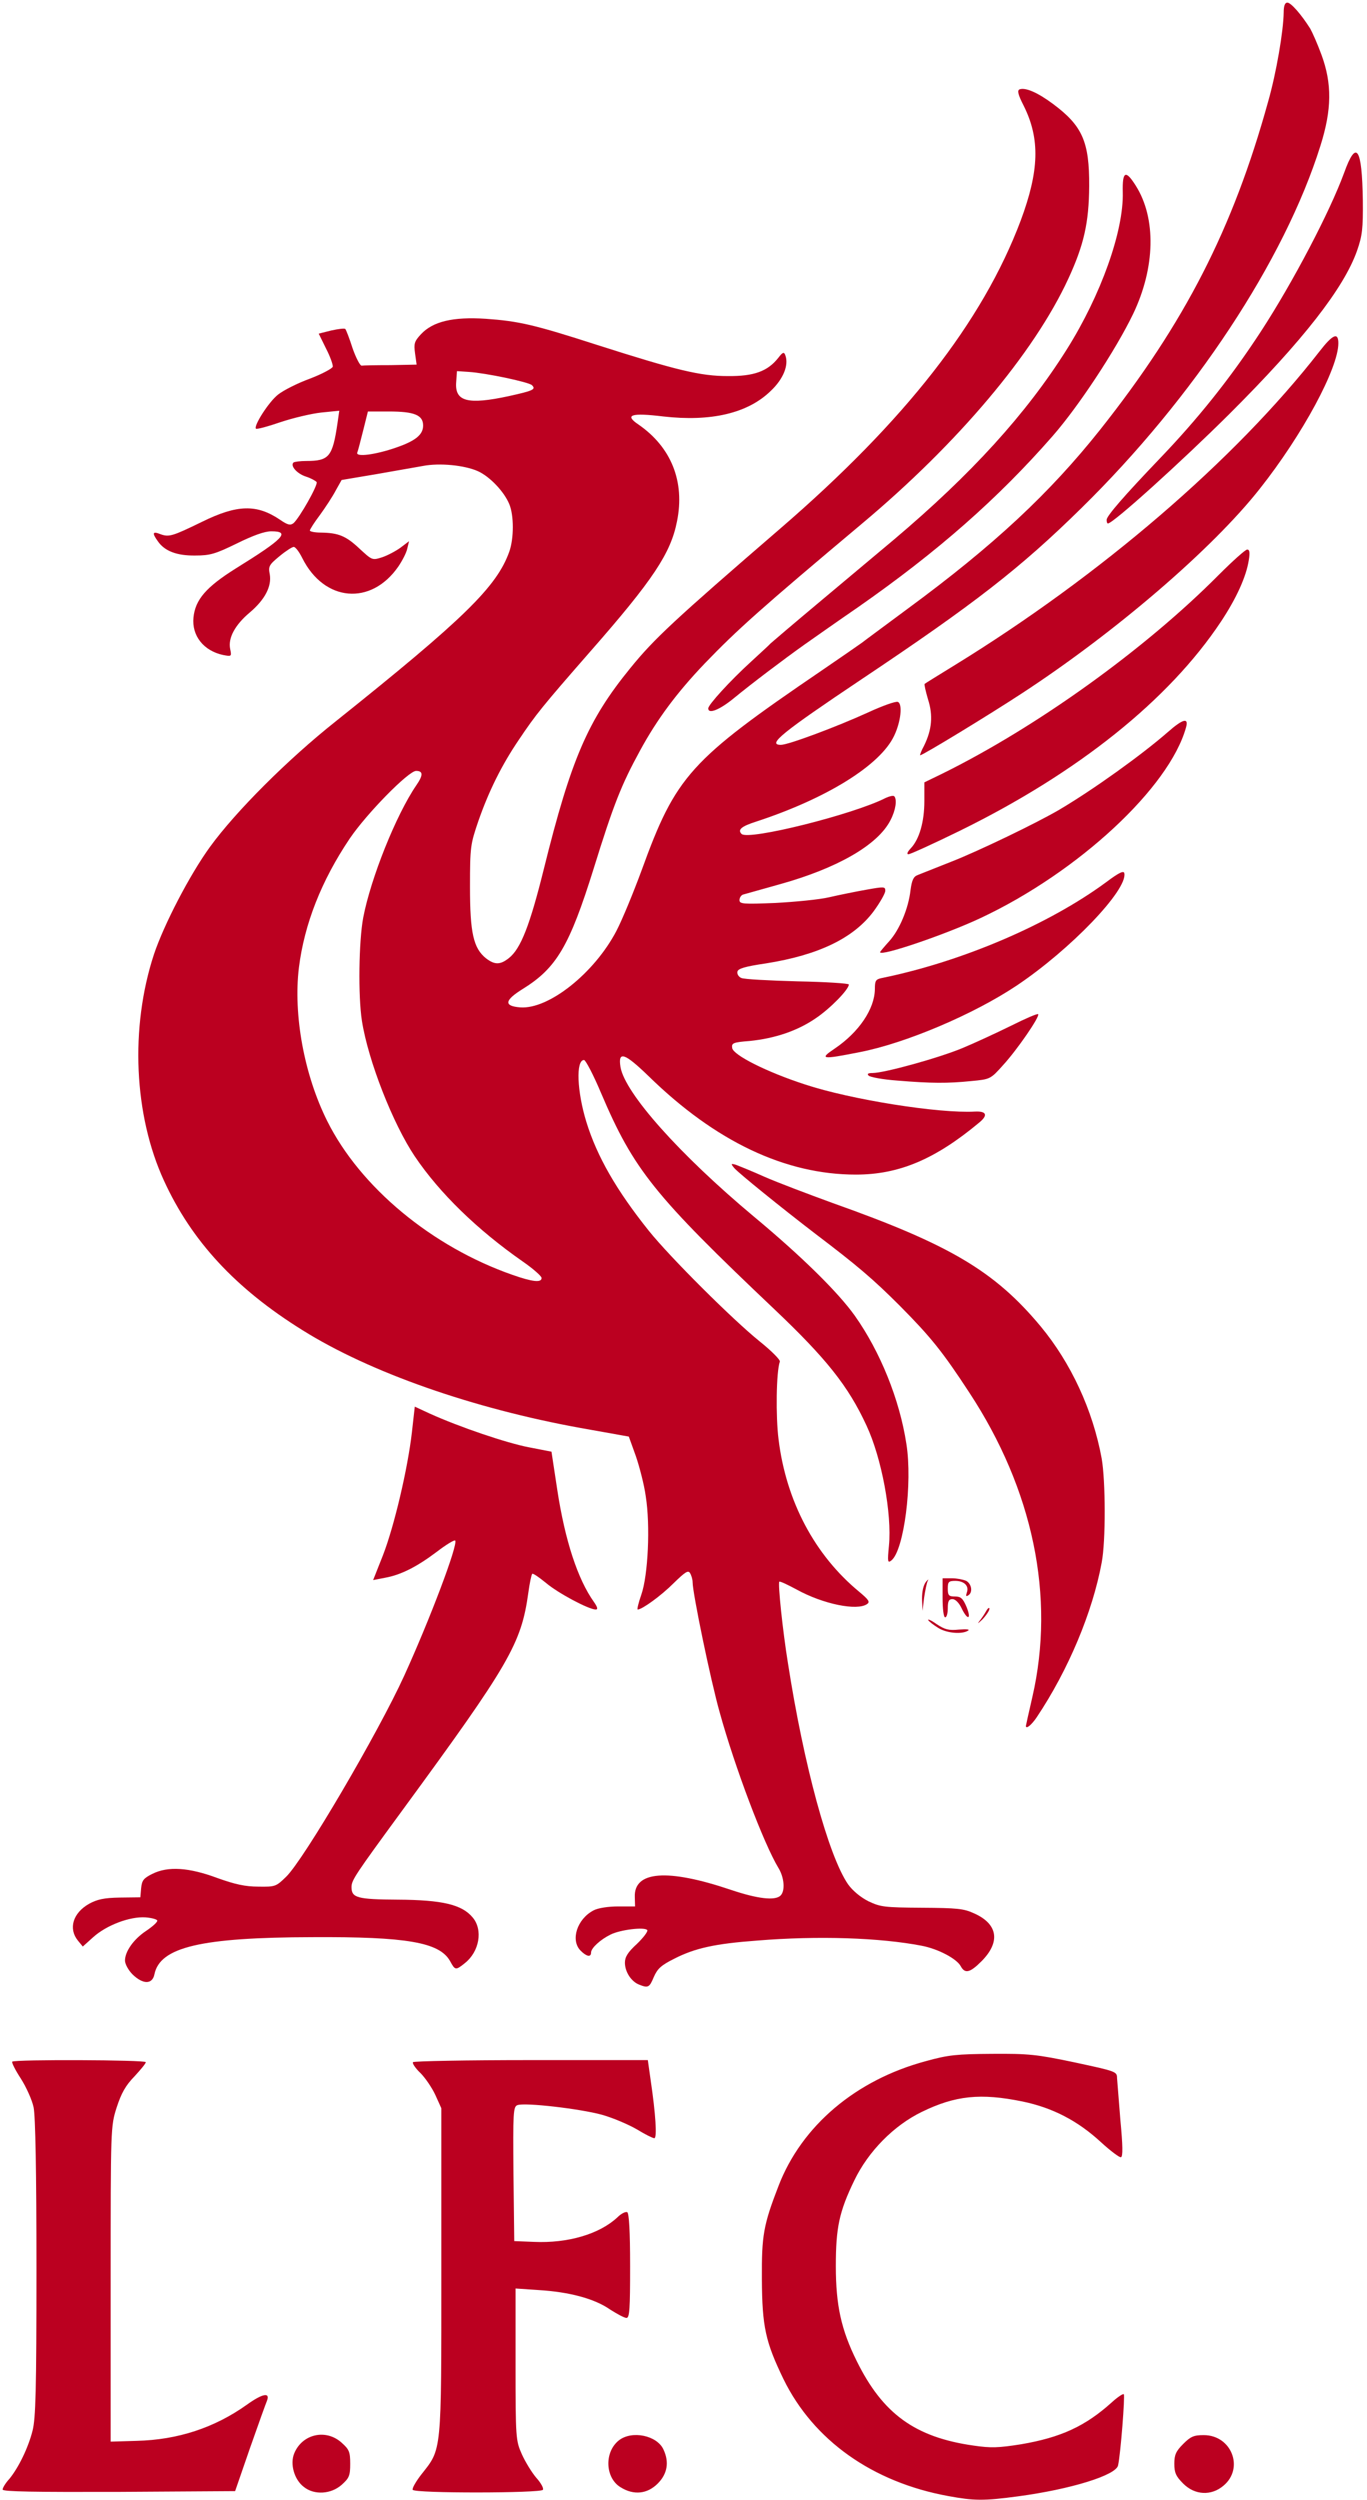
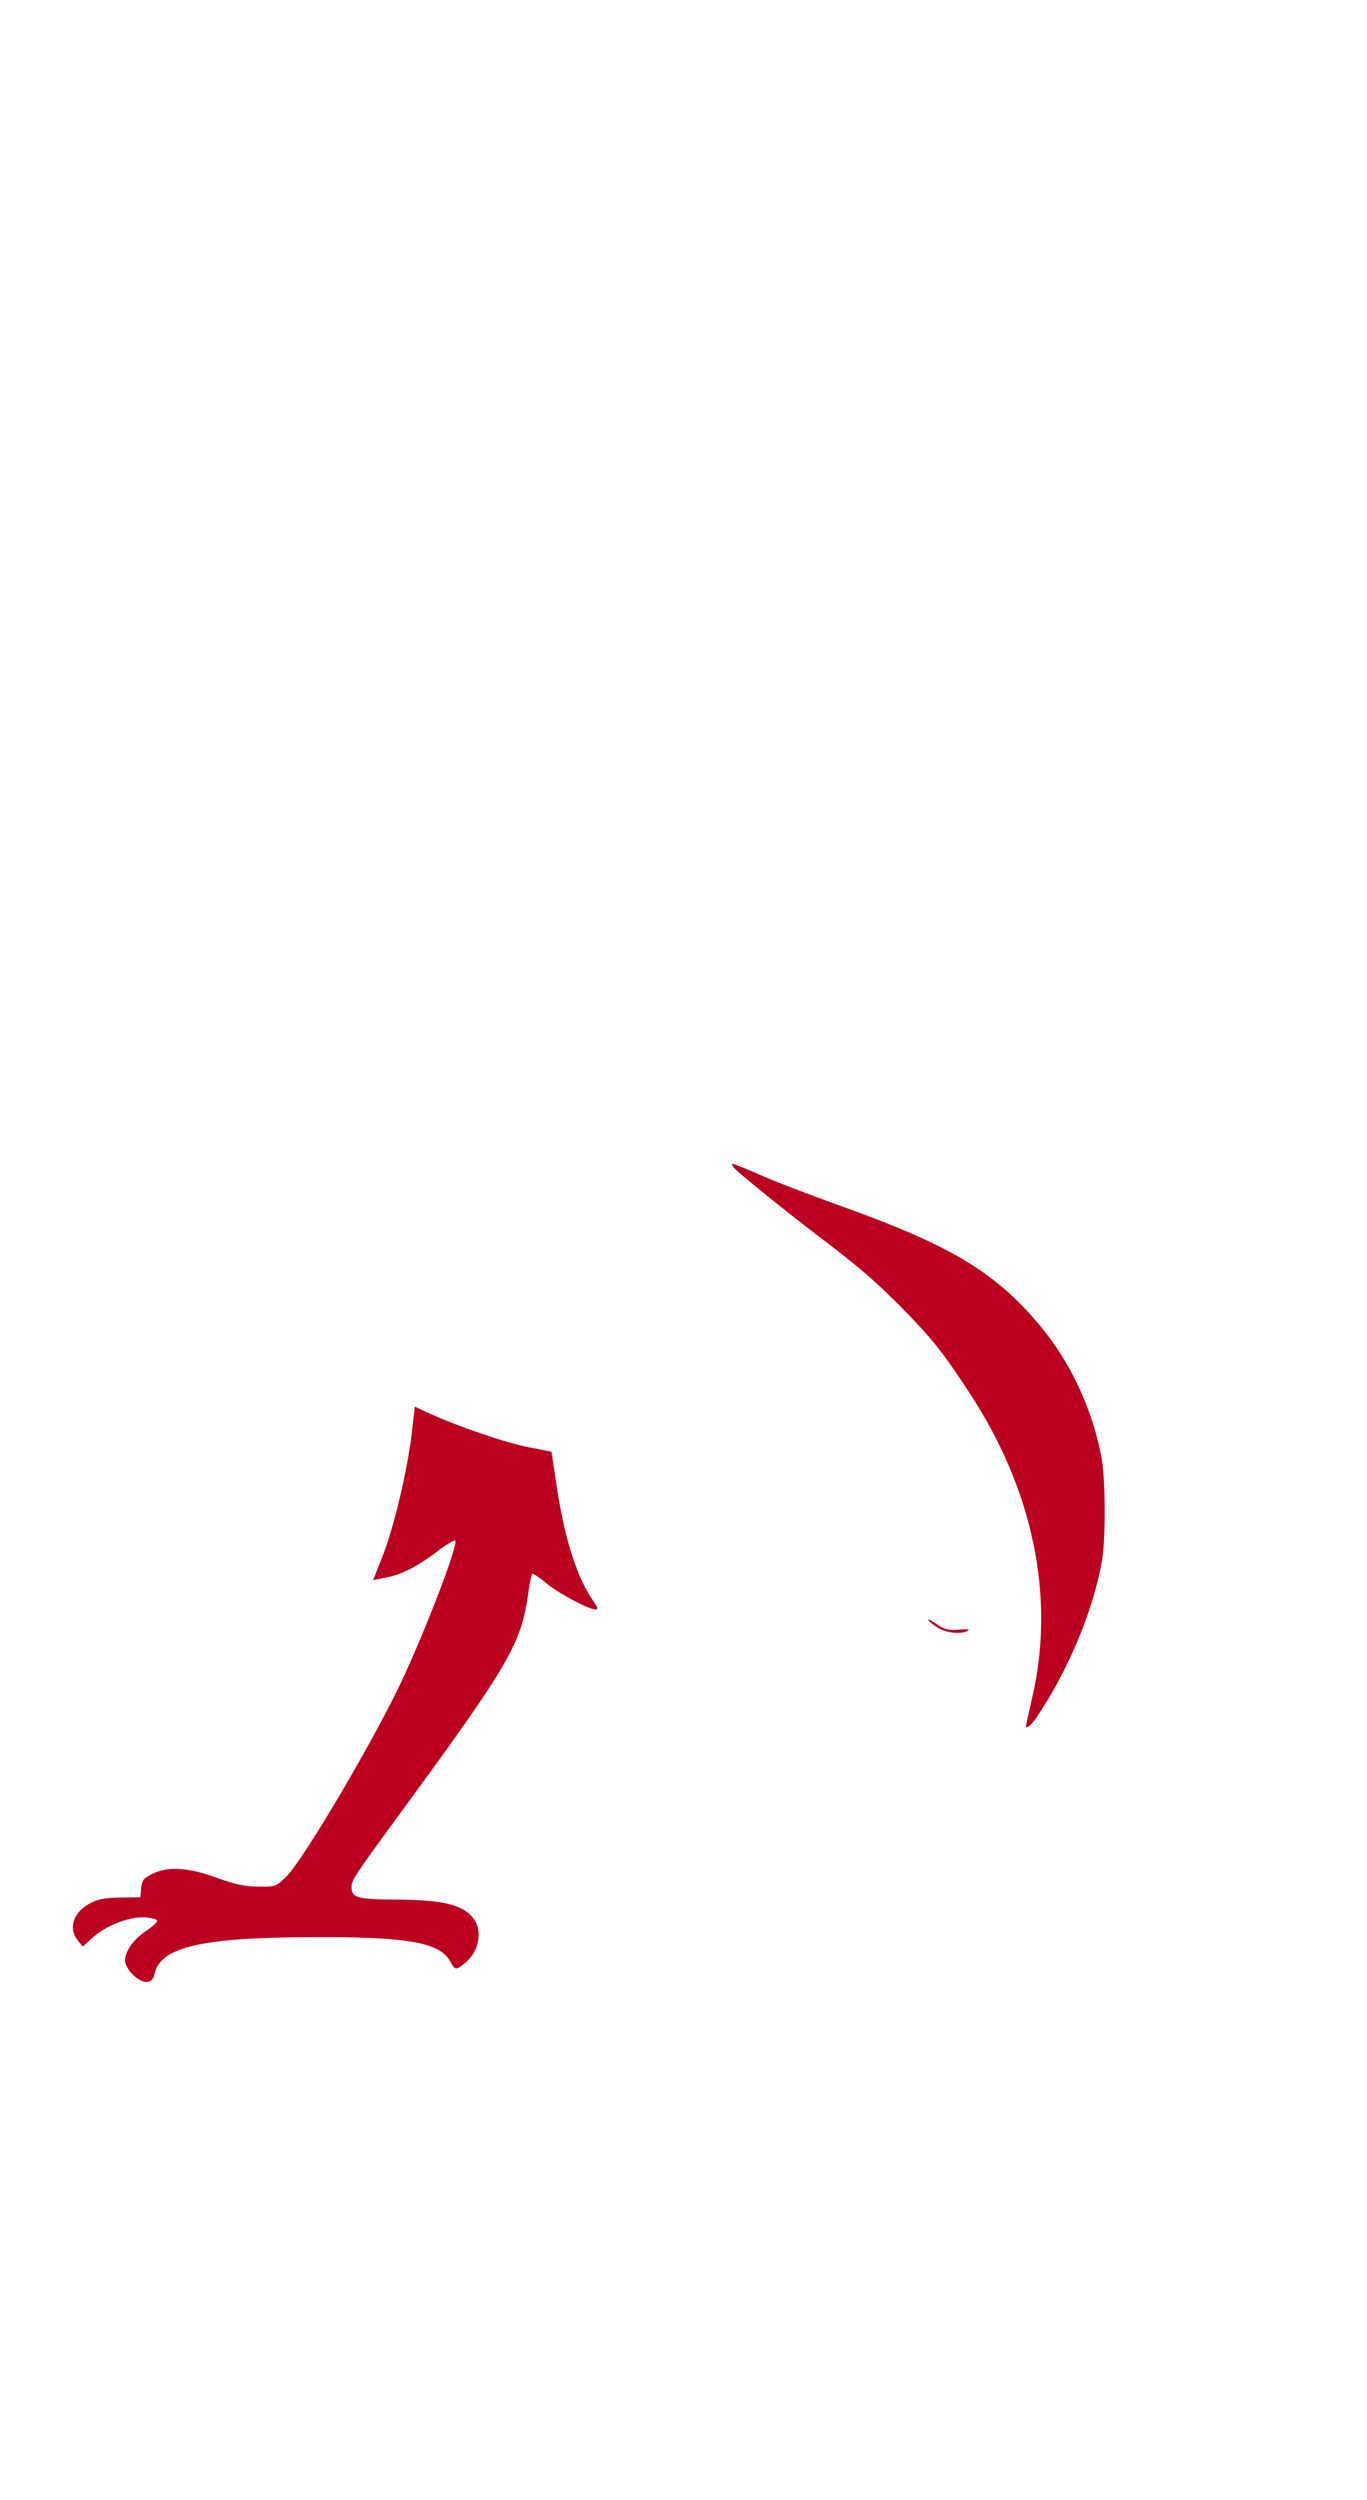
<svg xmlns="http://www.w3.org/2000/svg" width="525" height="960" class="img-fluid" style="transform:none;transform-origin:50% 50%;cursor:move;max-height:313.96px;transition:none" viewBox="0 0 5250 9600">
  <g fill="#BB0020" style="transform:none">
-     <path d="M3642 9584c-291-53-518-214-633-449-69-143-82-200-83-385-1-167 6-207 64-357 89-231 297-407 566-479 86-24 119-27 254-28 140-1 171 2 318 33 158 34 162 35 162 60 1 14 7 88 13 163 9 95 10 139 2 141-5 2-40-24-77-58-89-82-185-132-301-156-161-33-258-23-387 40-107 52-205 151-259 263-58 120-71 181-71 329 0 151 21 245 80 364 100 203 224 293 448 325 68 10 96 9 184-5 152-26 246-69 348-161 22-20 43-34 46-31 5 5-12 228-22 273-7 38-182 92-384 119-133 18-170 17-268-1zM10 9559c0-6 11-25 26-41 35-43 72-118 89-185 12-47 15-154 15-625 0-366-4-585-11-617-6-28-28-77-49-110-21-32-36-62-33-65 10-9 513-7 513 2 0 5-20 29-44 55-34 35-50 64-68 119-23 73-23 74-23 678v605l100-3c158-4 298-50 422-138 61-44 92-50 78-15-4 9-33 90-65 181l-57 165-447 3c-323 1-446-1-446-9zM1167 9549c-37-28-54-88-37-129 31-75 122-95 182-41 29 26 33 35 33 81s-4 55-33 81c-41 36-105 40-145 8zM1585 9560c-3-5 12-32 34-60 78-99 76-76 76-780v-625l-23-51c-13-28-39-66-57-84-19-18-32-37-29-42 3-4 207-8 453-8h449l11 78c19 128 25 222 14 222-6 0-36-15-67-34-31-18-91-44-134-56-83-23-297-48-325-37-16 6-17 29-15 264l3 258 75 3c131 6 253-30 322-95 14-14 31-22 37-19 7 5 11 74 11 207 0 164-2 199-14 199-8 0-36-15-64-33-59-41-156-67-274-74l-88-6v291c0 284 1 293 24 345 13 29 38 70 55 90 18 20 30 41 26 47-8 13-491 14-500 0zM2383 9550c-59-36-63-135-6-180 50-39 146-19 171 35 23 49 15 94-22 131-40 40-92 46-143 14zM4544 9536c-28-28-34-42-34-76s6-48 34-76c29-29 41-34 79-34 107 0 156 127 76 194-47 40-110 37-155-8zM2454 7620c-30-12-54-49-54-84 0-22 11-40 46-72 25-24 43-48 40-53-9-13-103-2-141 17-39 19-75 52-75 69 0 19-17 16-40-7-40-40-14-122 50-155 17-9 56-15 94-15h65l-1-36c-4-100 125-110 368-28 104 35 171 43 192 22 18-18 14-69-8-105-57-94-168-388-226-598-35-124-104-458-104-500 0-11-5-27-10-35-7-12-19-4-63 39-48 48-121 101-138 101-3 0 3-26 14-57 26-75 35-265 17-378-6-44-24-113-38-154l-27-75-185-33c-414-75-809-213-1069-376-257-160-425-342-531-573-116-252-131-588-39-869 38-114 138-307 216-414 99-136 298-335 482-481 493-394 619-517 667-652 18-51 18-139 0-182-20-49-76-107-121-127-52-23-147-32-210-20-27 5-109 19-182 32l-131 22-23 41c-12 23-39 64-60 93-22 29-39 56-39 60s19 8 43 8c67 1 96 13 147 61 49 45 49 46 87 34 21-7 53-24 71-37l33-25-7 29c-3 15-19 46-34 68-105 152-285 136-369-32-12-24-26-43-33-43-6 0-31 16-55 36-40 33-43 39-37 69 8 46-18 97-77 147-56 47-84 98-75 140 6 29 5 29-27 23-75-16-121-74-114-144 7-69 49-117 162-188 184-114 212-143 137-143-26 0-70 16-133 47-82 40-102 46-159 46-71 1-118-17-144-55-23-32-20-39 10-27 33 12 46 8 159-47 136-67 211-69 301-8 29 20 39 22 51 13 23-20 95-147 89-158-4-5-22-15-41-21-34-11-61-41-48-54 3-3 26-6 49-6 88 0 101-16 120-144l7-49-69 7c-38 4-109 21-157 37-49 17-91 28-94 25-10-10 49-103 85-131 20-16 75-44 122-61 47-18 86-39 88-46 1-8-10-39-26-70l-28-57 48-12c27-6 51-9 54-6s16 36 28 74c13 37 29 68 35 67s56-2 111-2l100-2-6-43c-5-38-3-46 23-74 46-49 123-67 248-59 127 9 185 22 430 101 304 97 395 119 500 119 100 1 153-18 194-70 17-22 22-24 27-10 14 37-7 91-56 137-88 86-230 119-413 98-124-15-150-6-95 31 126 87 179 219 148 372-24 122-91 224-336 503-180 206-206 238-271 335-66 97-116 198-156 313-30 88-32 98-32 252 0 177 13 236 62 275 33 25 54 25 87-1 46-36 81-126 135-344 104-419 168-569 332-770 91-112 167-183 575-535 480-414 778-795 924-1183 71-191 75-313 12-440-23-45-26-60-16-64 22-8 69 12 128 56 113 84 140 145 139 316-1 140-20 225-80 355-132 286-424 632-793 941-386 324-478 406-604 537-106 111-183 214-249 336-71 130-101 206-177 451-93 298-143 382-272 462-71 44-74 66-10 71 109 8 284-131 369-293 23-44 66-149 97-233 132-364 186-423 691-767 72-49 141-97 155-107 14-11 93-69 175-130 332-244 546-444 740-688 325-410 510-771 645-1259 32-112 59-272 60-343 0-26 5-38 14-38 14 0 54 46 88 100 8 14 28 59 43 100 41 111 40 211-4 350-138 440-486 967-918 1391-235 231-410 367-847 659-303 203-361 250-307 250 29 0 218-71 336-125 54-25 105-43 113-40 19 7 12 76-14 130-53 113-259 241-531 330-56 18-71 31-55 47 26 26 430-75 553-138 15-7 29-10 33-7 12 12 6 54-14 92-48 95-204 185-428 247-70 20-133 37-139 39-7 3-13 12-13 21 0 15 13 16 138 11 75-4 169-13 207-22 39-9 103-22 143-29 67-12 72-12 72 4 0 10-20 45-44 78-77 104-212 169-414 201-81 12-108 20-110 32-2 9 5 20 15 24 10 5 107 10 216 13 108 2 197 8 197 12 0 19-70 91-126 129-71 49-157 78-255 88-64 5-70 8-67 27 4 27 132 92 280 140 175 58 515 112 653 104 44-2 50 14 16 42-169 141-308 200-474 200-271 0-539-127-795-377-94-91-119-99-109-36 17 100 226 335 512 574 184 153 324 291 388 381 97 137 172 321 198 492 24 151-9 407-57 447-15 12-16 7-10-56 12-122-28-337-86-461-70-152-155-258-353-446-463-439-541-536-667-832-29-69-59-126-65-126-32 0-27 121 9 238 41 133 116 263 240 418 82 102 322 341 425 424 45 36 80 71 78 78-14 40-16 211-5 298 29 238 139 445 310 586 37 31 42 39 30 47-38 27-169 0-269-55-35-19-65-33-68-31-6 6 13 189 33 312 61 393 156 741 231 850 17 24 48 50 78 65 46 22 61 24 205 25 136 1 161 3 202 22 91 41 101 110 27 184-44 44-63 48-79 19-15-29-87-67-150-79-160-31-398-39-631-20-163 12-240 29-320 70-50 25-64 38-78 70-17 41-22 43-57 29zm-374-2713c0-7-33-36-72-63-175-122-320-263-415-404-84-125-179-367-203-520-15-96-12-306 5-397 29-151 126-394 204-508 27-39 26-55-1-55-29 0-190 164-255 260-109 162-174 328-195 495-22 182 20 412 109 590 127 254 402 482 711 590 77 27 112 31 112 12zm-560-3188c76-26 105-50 105-85 0-40-33-54-131-54h-81l-18 72c-10 40-20 79-23 86-6 18 70 8 148-19zm434-198c95-21 105-26 89-42-12-12-178-47-243-51l-45-3-3 42c-6 75 44 88 202 54z" />
    <path d="M509 7581c-16-16-29-40-29-53 0-35 33-82 81-114 24-16 43-33 43-39 1-5-20-11-45-13-60-4-150 30-201 76l-40 36-19-23c-37-46-19-106 43-141 31-17 57-23 118-24l79-1 3-35c3-30 9-38 43-55 60-30 140-25 250 16 67 24 107 33 157 33 65 1 68 0 107-38 68-66 353-552 453-771 99-217 209-508 196-520-3-3-35 16-70 43-77 58-138 89-199 100l-46 9 38-96c43-111 95-332 111-472l11-98 56 26c117 53 298 114 382 130l87 17 22 145c30 197 79 345 141 432 14 20 16 29 7 29-27 0-145-63-191-102-27-22-50-38-53-35s-10 36-15 73c-27 195-72 273-483 834-183 250-196 269-196 296 0 41 22 47 178 48 171 1 246 19 287 68 41 48 26 132-30 176-35 28-37 28-57-9-41-71-165-93-528-91-428 1-586 38-607 143-8 39-44 39-84 0zM3940 6627c0-1 11-52 25-112 88-384 3-795-243-1169-102-156-148-213-266-332-104-104-163-154-325-277-128-98-296-234-311-252-14-17-13-18 5-13 11 4 61 24 110 46 50 22 169 67 265 102 448 159 620 261 796 472 117 141 201 322 235 508 15 85 16 318 0 400-35 190-128 412-249 593-20 30-42 48-42 34zM3604 6251c-18-11-35-24-39-30-3-6 11 0 32 15 32 21 46 25 86 21 29-2 43-1 35 4-23 15-82 10-114-10z" />
-     <path d="M3761 6225c9-11 21-29 27-40s12-14 12-8c0 7-12 25-27 41-16 15-21 19-12 7zM3620 6135v-75h36c19 0 44 5 55 10 21 12 26 45 7 56-8 5-9 2-5-11 10-25-10-45-44-45-26 0-29 4-29 30s4 30 28 30c22 0 30 7 44 40 20 49 4 53-19 5-10-21-24-35-35-35-14 0-18 8-18 35 0 19-4 35-10 35s-10-32-10-75zM3541 6139c0-28 5-52 15-65 8-10 12-12 7-4-4 8-10 38-14 65l-6 50-2-46zM3446 4149c-55-4-104-13-110-19-7-7-2-10 15-10 45 0 255-58 346-96 48-20 132-59 187-86 54-27 100-47 103-44 8 8-80 136-134 195-49 55-50 55-124 62-89 9-152 9-283-2zM3206 4026c93-63 153-152 154-228 0-33 3-38 28-43 307-63 640-205 862-369 48-36 66-44 68-33 13 64-207 293-413 431-166 111-428 222-604 256-146 29-156 27-95-14zM3380 3656c0-2 16-21 35-42 39-43 74-125 82-197 5-37 11-51 27-57 12-5 71-28 131-52 100-39 327-148 415-200 130-77 314-209 415-297 58-51 81-57 70-18-64 231-414 556-789 732-134 63-386 149-386 131zM3498 3257c33-35 52-102 52-181v-72l68-33c363-179 778-477 1062-763 54-54 103-98 110-98 9 0 11 11 6 41-10 64-48 147-107 236-200 301-550 581-1005 804-100 49-188 89-195 89-8 0-4-9 9-23zM3549 2863c30-61 35-116 15-178-9-31-15-57-13-59s54-34 114-71c563-346 1079-790 1402-1205 51-66 73-76 73-32 0 96-138 352-302 559-182 231-555 551-913 785-125 82-381 238-391 238-2 0 4-17 15-37zM2720 2720c0-14 84-106 164-179 39-36 73-67 76-71 3-3 91-78 195-165 105-88 230-193 278-233 296-250 508-482 665-732 130-207 218-453 214-602-2-81 11-87 50-25 79 125 75 314-10 492-67 139-210 356-310 470-210 240-441 443-746 656-83 57-175 122-205 143-79 56-206 152-274 208-54 44-97 61-97 38zM4250 1996c0-15 70-95 200-231 150-156 274-311 391-490 124-190 266-461 321-611 47-131 69-98 72 106 1 107-2 135-22 192-50 143-207 345-491 628-182 181-446 420-466 420-3 0-5-6-5-14z" />
  </g>
</svg>